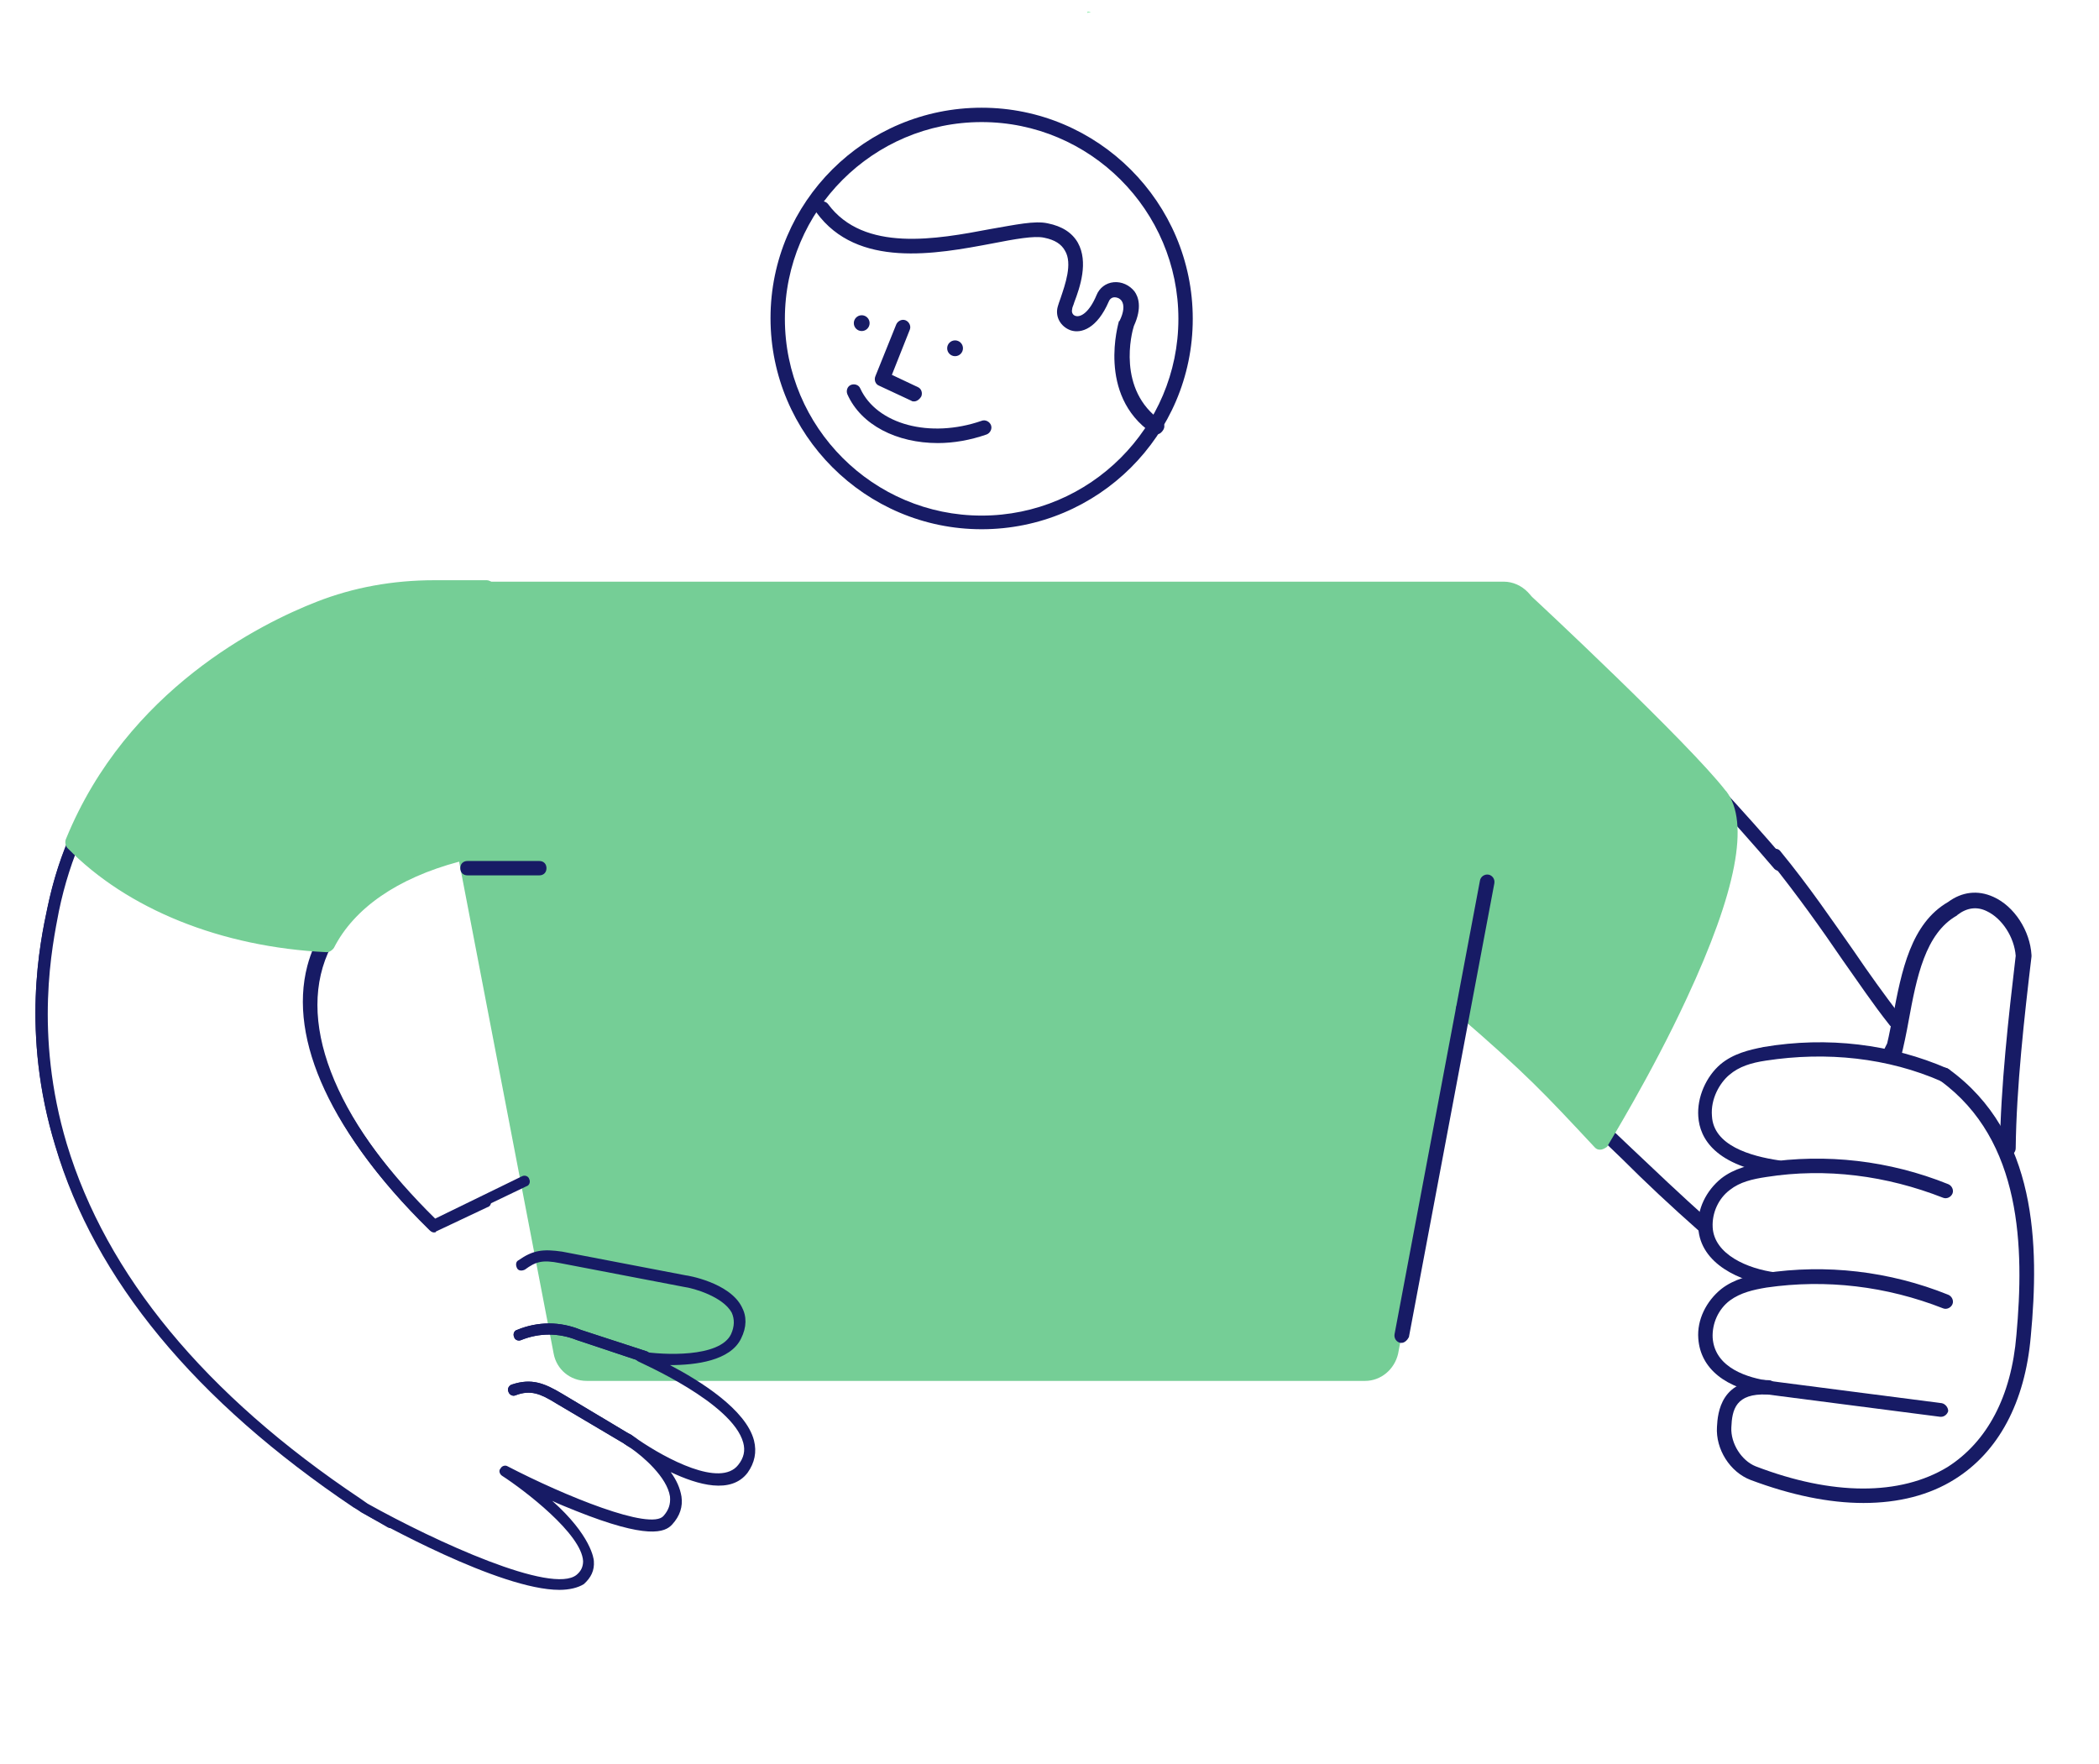
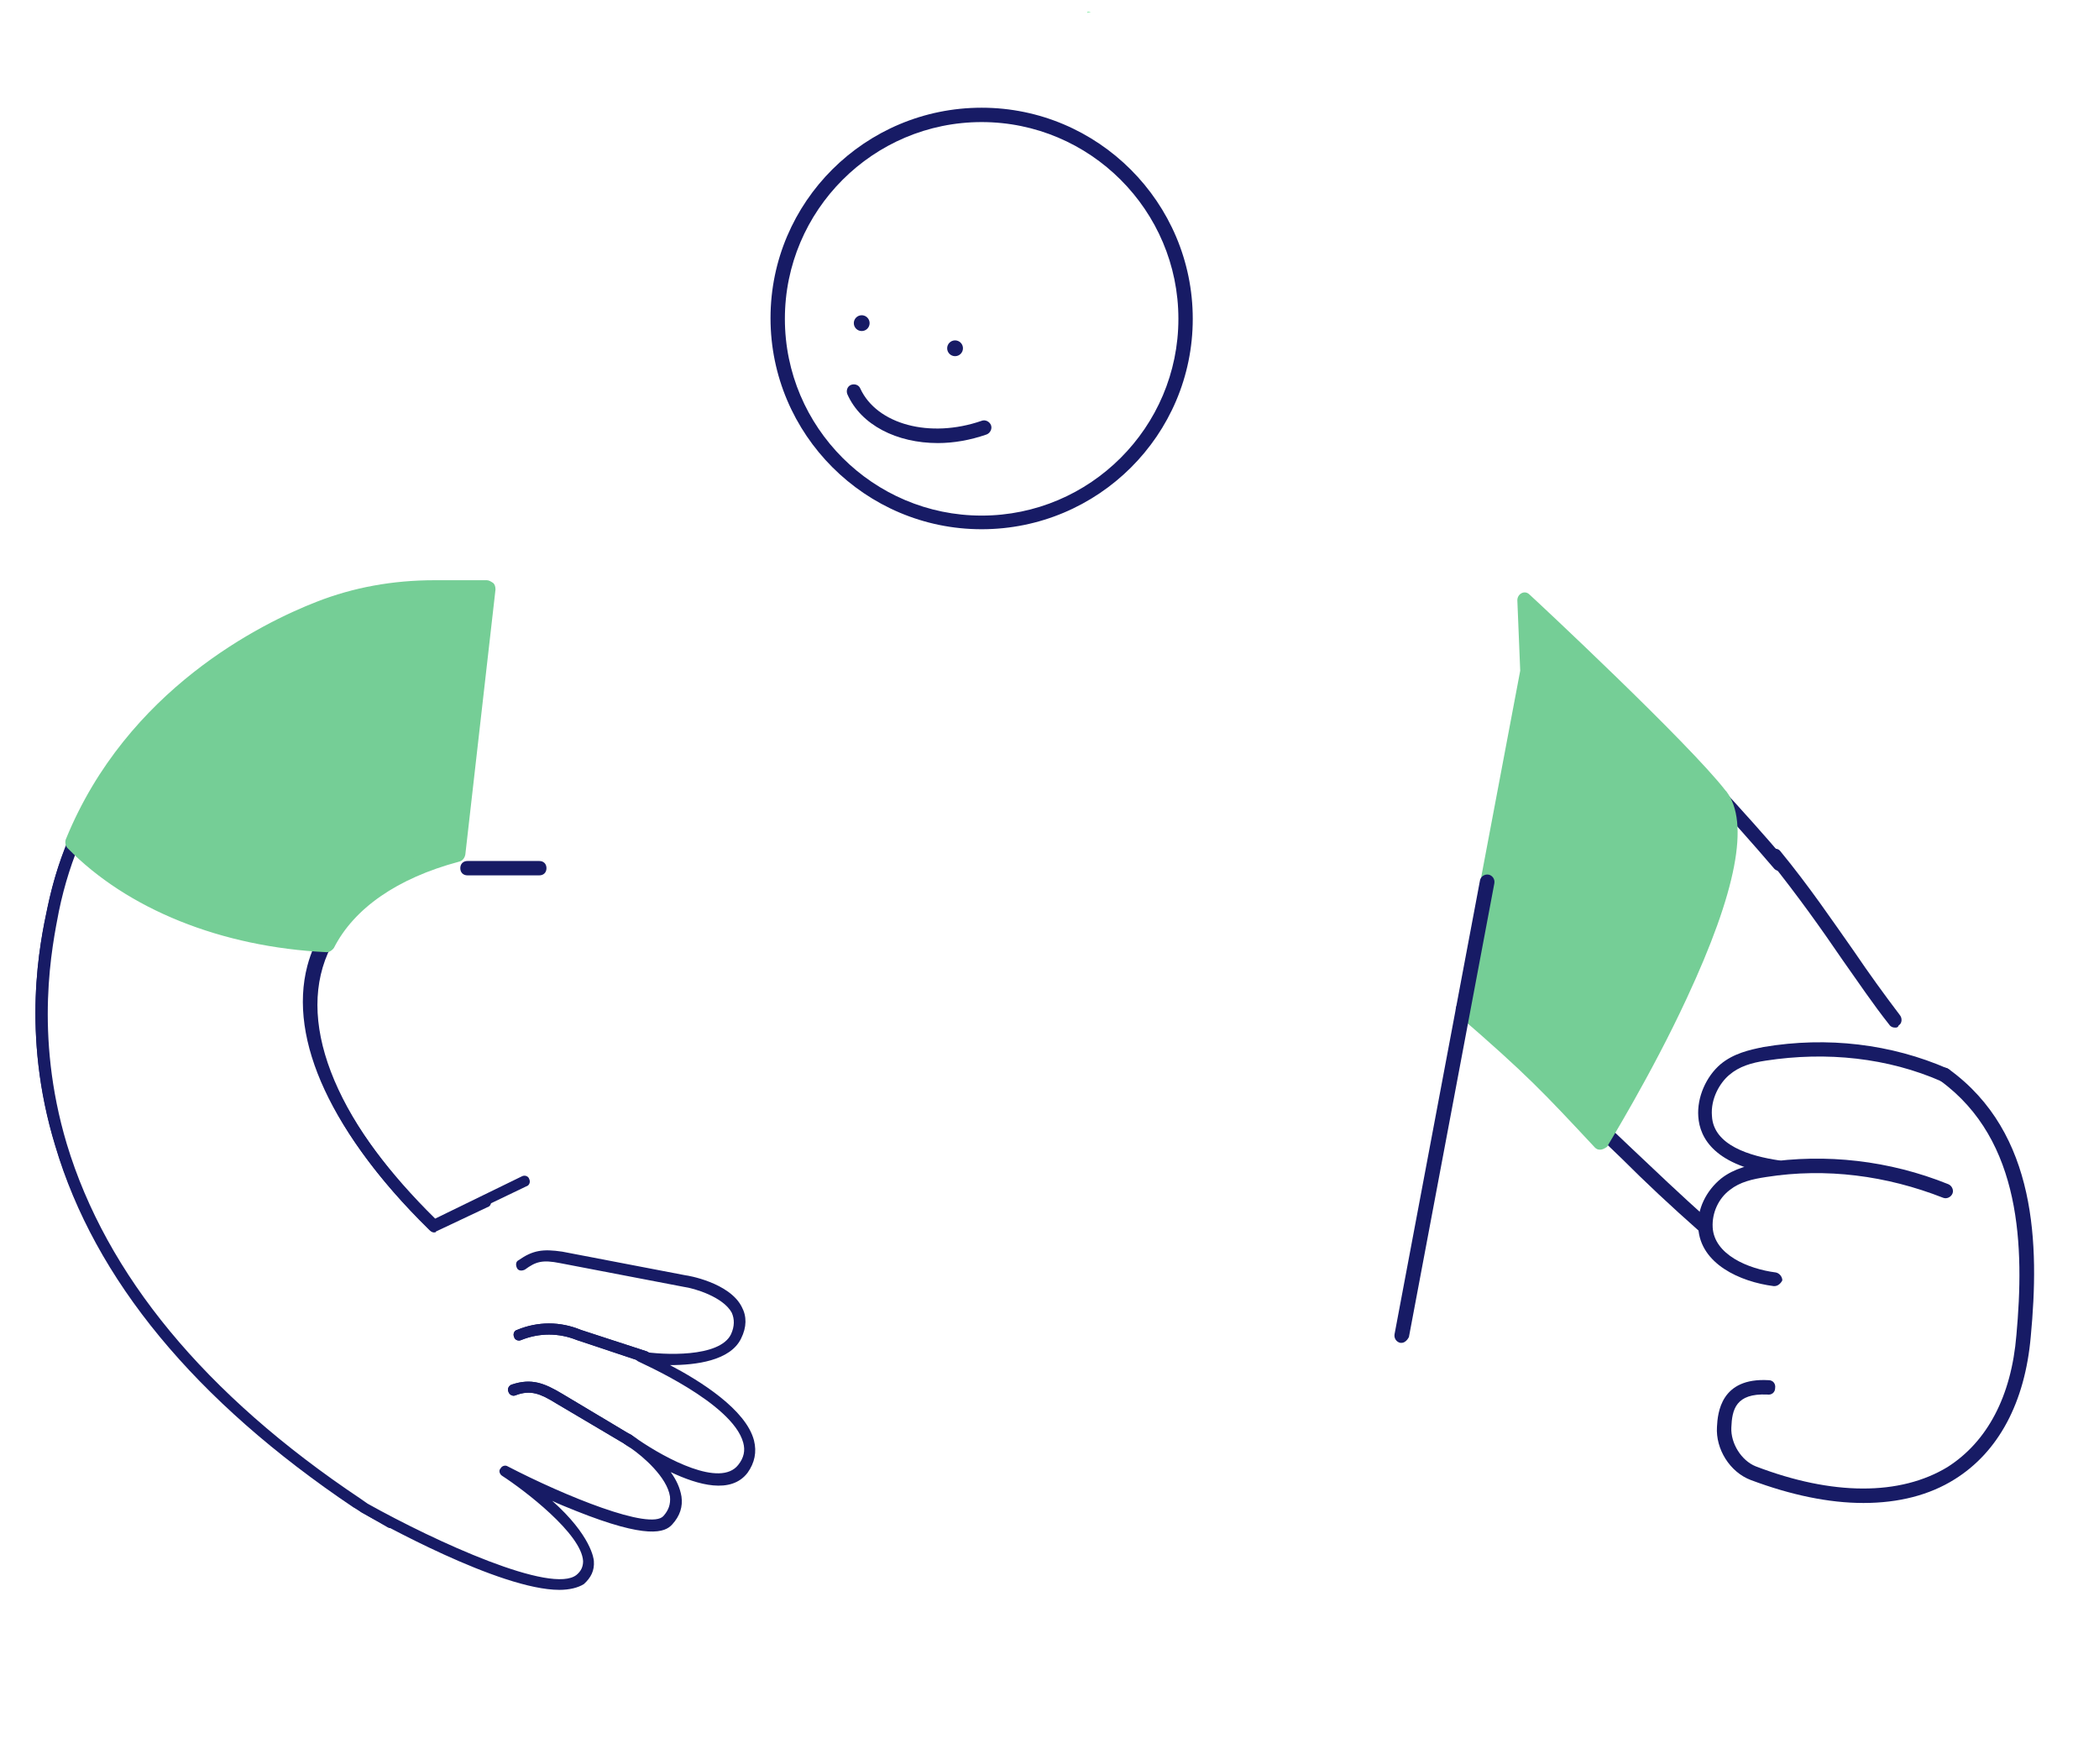
<svg xmlns="http://www.w3.org/2000/svg" version="1.1" id="Capa_2_00000007411546708054258490000014437954244980950432_" x="0px" y="0px" viewBox="0 0 292.3 245.7" style="enable-background:new 0 0 292.3 245.7;" xml:space="preserve">
  <style type="text/css">
	.st0{fill:#75CE96;}
	.st1{fill:#171B65;}
	.st2{fill:#A5F0BD;}
</style>
-   <path class="st0" d="M209.4,81H62.1c-2.9,0-5.1,2.7-4.6,5.5l19.6,102c0.4,2.2,2.3,3.8,4.6,3.8h108.4c2.2,0,4.1-1.6,4.6-3.8l19.3-102  c0-0.2,0.1-0.4,0.1-0.6c0,0,0,0,0-0.1C214.2,83.3,212,81,209.4,81L209.4,81z" />
  <g>
    <path class="st1" d="M77.9,221.4c-8.3,0-25.3-9.5-27.6-10.8l-1.1-0.8C27.3,195,13.3,178.1,7.7,159.5c-4.8-15.7-2.1-28.4-1.1-33.1   C13,95.6,43,82.7,55.8,81.6c0.5,0,0.8,0.3,0.9,0.7c0,0.5-0.3,0.8-0.7,0.9c-12.4,1.1-41.6,13.6-47.8,43.7c-0.9,4.7-3.5,17,1.1,32.4   c5.5,18.2,19.2,34.9,40.9,49.4l1,0.7c9.5,5.3,25.7,12.7,29.1,9.9c0.6-0.5,0.9-1.1,0.9-1.9c-0.2-3.8-8.2-9.9-11.3-11.9   c-0.3-0.2-0.5-0.7-0.2-1c0.2-0.4,0.7-0.5,1-0.3c7.9,4.1,19.9,9,21.7,6.9c0.7-0.8,1-1.6,0.9-2.7c-0.4-2.7-3.8-5.6-5.4-6.7   c-0.5-0.3-0.8-0.5-0.9-0.6c-0.3-0.2-0.4-0.7-0.2-1.1c0.2-0.3,0.7-0.5,1.1-0.2c0.1,0.1,0.5,0.3,1,0.7c3.8,2.6,11.4,6.7,13.9,3.5   c0.8-1,1-2,0.7-3.1c-1.5-5.6-14.5-11.2-14.6-11.3c-0.4-0.2-0.5-0.5-0.5-0.9c0.1-0.4,0.5-0.6,0.9-0.5c3,0.5,10.9,0.9,12.5-2.4   c0.5-1.1,0.5-2.1,0.1-3c-1.2-2.2-5.2-3.4-6.7-3.6L78,175.9c-2.5-0.5-3.4-0.2-4.9,0.9c-0.4,0.2-0.9,0.2-1.1-0.2s-0.2-0.9,0.2-1.1   c2-1.4,3.4-1.6,6.1-1.2l17.2,3.3c0.2,0,6.1,1,7.8,4.4c0.7,1.3,0.7,2.8-0.1,4.4c-1.5,3.1-6.3,3.7-9.9,3.7   c4.2,2.2,10.6,6.2,11.7,10.5c0.4,1.6,0.1,3.1-0.9,4.5c-2.3,3-6.9,1.7-10.7-0.1c0.8,1.1,1.3,2.2,1.5,3.4c0.2,1.4-0.2,2.7-1.3,3.9   c-1,1.1-3.4,2.1-13.4-1.9c-1.2-0.5-2.3-0.9-3.3-1.4c5.4,4.8,5.8,8.1,5.8,8.4c0.1,1.3-0.4,2.3-1.4,3.2   C80.5,221.1,79.3,221.4,77.9,221.4z" />
    <path class="st1" d="M60.5,171.6c-0.2,0-0.4-0.1-0.5-0.2c-13.8-13.4-19.9-26.6-17.2-36.9c2-7.6,8.8-13.2,19.5-16.2   c0.4-0.1,0.9,0.2,0.9,0.5c0.1,0.4-0.2,0.9-0.5,0.9c-10.2,2.8-16.7,8-18.5,15c-2.5,9.5,3.5,22.3,16.4,35l12.1-5.9   c0.4-0.2,0.9,0,1,0.4c0.2,0.4,0,0.9-0.4,1l-12.7,6.1C60.8,171.6,60.7,171.6,60.5,171.6z" />
    <path class="st1" d="M89.8,189.8c-0.1,0-0.2,0-0.2-0.1l-9.3-3.1c-2.5-1-5.2-1-7.7,0c-0.4,0.2-0.9,0-1-0.4c-0.2-0.4,0-0.9,0.4-1   c2.9-1.2,6-1.2,8.9,0l9.2,3c0.4,0.2,0.6,0.5,0.5,1C90.4,189.6,90.1,189.8,89.8,189.8z" />
    <path class="st1" d="M87.6,201.3c-0.2,0-0.2,0-0.4-0.1l-9.8-5.8c-2.1-1.3-3.5-1.9-5.6-1.1c-0.4,0.2-0.9-0.1-1-0.5   c-0.2-0.4,0.1-0.9,0.5-1c2.7-0.9,4.5-0.2,7,1.3l9.7,5.8c0.4,0.2,0.5,0.7,0.2,1.1C88.1,201.1,87.8,201.3,87.6,201.3z" />
  </g>
  <g>
    <path class="st1" d="M54.4,212.8c-0.2,0-0.2,0-0.4-0.1l-4.8-2.8c-22-14.8-36-31.7-41.5-50.3c-4.8-15.7-2.1-28.4-1.1-33.1   c0.7-3.3,1.6-6.5,3-9.6c0.1-0.2,0.3-0.4,0.5-0.5s0.5,0,0.7,0.2c7.9,8.2,20.6,13.3,34.7,14c0.2,0,0.5,0.2,0.6,0.4   c0.2,0.2,0.2,0.5,0,0.8c-5.1,10,0.2,23.8,14.5,38.1l6.7-3.2c0.4-0.2,0.9,0,1,0.4c0.2,0.4,0,0.9-0.4,1l-7.2,3.4   c-0.3,0.2-0.6,0.1-0.9-0.2c-14.7-14.4-20.3-28.5-15.7-39.2c-13.6-0.9-25.8-5.8-33.8-13.5c-1,2.7-1.9,5.5-2.4,8.3   c-0.9,4.7-3.5,17,1.1,32.4c5.5,18.2,19.2,34.9,40.9,49.4l4.7,2.8c0.4,0.2,0.5,0.7,0.2,1.1C54.9,212.7,54.6,212.8,54.4,212.8z" />
    <g>
      <path class="st0" d="M63.7,118.9L67.8,82h-7.3c-5.5,0-10.9,0.9-16,3c-11.9,4.6-27.1,14.8-34.2,32.3c8.8,9.1,22.1,13.5,35.3,14.2    C48.4,125.8,54.4,121.4,63.7,118.9z" />
      <path class="st0" d="M45.5,132.6L45.5,132.6c-14.7-0.7-27.8-6-36.1-14.5c-0.3-0.3-0.4-0.9-0.2-1.3c8.5-20.8,27.2-30,34.9-33    c5.1-2,10.6-3,16.4-3h7.3l0,0c0.3,0,0.6,0.2,0.9,0.4c0.2,0.2,0.3,0.5,0.3,0.9L64.8,119c-0.1,0.5-0.4,0.9-0.9,1    c-8.6,2.3-14.6,6.5-17.4,12C46.3,132.3,45.9,132.6,45.5,132.6z M11.6,116.9c7.7,7.7,19.7,12.4,33.1,13.3    c3.1-5.6,9.2-9.8,17.7-12.3l3.9-34.8h-5.9c-5.6,0-10.8,0.9-15.6,2.8C37.6,88.9,20,97.5,11.6,116.9z M63.7,118.9L63.7,118.9    L63.7,118.9z" />
    </g>
    <path class="st1" d="M89.8,189.8c-0.1,0-0.2,0-0.2-0.1l-9.3-3.1c-2.5-1-5.2-1-7.7,0c-0.4,0.2-0.9,0-1-0.4c-0.2-0.4,0-0.9,0.4-1   c2.9-1.2,6-1.2,8.9,0l9.2,3c0.4,0.2,0.6,0.5,0.5,1C90.4,189.6,90.1,189.8,89.8,189.8z" />
    <path class="st1" d="M87.6,201.3c-0.2,0-0.2,0-0.4-0.1l-9.8-5.8c-2.1-1.3-3.5-1.9-5.6-1.1c-0.4,0.2-0.9-0.1-1-0.5   c-0.2-0.4,0.1-0.9,0.5-1c2.7-0.9,4.5-0.2,7,1.3l9.7,5.8c0.4,0.2,0.5,0.7,0.2,1.1C88.1,201.1,87.8,201.3,87.6,201.3z" />
  </g>
  <path class="st1" d="M75.1,121.9h-10c-0.6,0-1-0.4-1-1s0.4-1,1-1h10c0.6,0,1,0.4,1,1S75.7,121.9,75.1,121.9z" />
  <path class="st1" d="M247.8,163.6h-0.1c-8.9-1.2-11-5.1-11.2-8.1c-0.2-2.7,1.1-5.6,3.1-7.3c1.8-1.5,4-2,6-2.4  c8.9-1.5,17.8-0.4,25.6,3c0.5,0.2,0.7,0.8,0.5,1.3s-0.8,0.7-1.3,0.5c-7.5-3.3-16-4.2-24.5-2.9c-2,0.3-3.7,0.8-5.1,2  c-1.3,1.1-2.6,3.3-2.4,5.7c0.2,4.1,5.3,5.6,9.4,6.2c0.5,0.1,0.9,0.6,0.9,1.1C248.7,163.2,248.3,163.6,247.8,163.6z" />
  <path class="st1" d="M247.1,179.1H247c-4.7-0.6-10.2-3.1-10.5-8.1c-0.2-2.6,1.1-5.2,3.2-6.9c1.8-1.4,4-1.9,6-2.2  c8.6-1.3,17.4-0.3,25.6,3c0.5,0.2,0.8,0.8,0.6,1.3c-0.2,0.5-0.8,0.8-1.3,0.6c-7.9-3.1-16.3-4.2-24.6-2.9c-2,0.3-3.7,0.7-5.1,1.8  c-1.6,1.2-2.5,3.2-2.4,5.2c0.2,3.8,4.9,5.8,8.8,6.3c0.5,0.1,0.9,0.6,0.9,1.1C248,178.7,247.6,179.1,247.1,179.1z" />
-   <path class="st1" d="M270.3,197.3h-0.1l-24-3.1c-5.9-0.8-9.4-3.6-9.7-7.8c-0.2-2.6,1.1-5.2,3.2-6.9c1.8-1.4,4-1.9,6-2.2  c8.6-1.3,17.4-0.3,25.6,3c0.5,0.2,0.8,0.8,0.6,1.3c-0.2,0.5-0.8,0.8-1.3,0.6c-7.9-3.1-16.3-4.1-24.6-2.9c-1.8,0.3-3.6,0.7-5.1,1.8  c-1.6,1.2-2.5,3.2-2.4,5.2c0.3,4.3,5.1,5.6,7.9,6l24,3.1c0.5,0.1,0.9,0.6,0.9,1.1C271.2,196.9,270.8,197.3,270.3,197.3z" />
  <path class="st1" d="M263.9,143.1c-0.3,0-0.6-0.1-0.8-0.4c-2.3-2.9-4.3-5.9-6.5-9c-3-4.4-6.2-8.9-10.2-13.9  c-0.3-0.4-0.3-1.1,0.1-1.4c0.4-0.3,1.1-0.3,1.4,0.1c4.1,5,7.2,9.6,10.3,14c2.1,3.1,4.2,6,6.4,8.9c0.3,0.4,0.3,1.1-0.2,1.4  C264.3,143.1,264.1,143.1,263.9,143.1z" />
  <path class="st1" d="M247.9,121.3c-0.3,0-0.6-0.1-0.8-0.3c-11.8-13.8-24.5-26.4-33.9-33.6c-0.4-0.3-0.5-1-0.2-1.4s1-0.5,1.4-0.2  c9.5,7.3,22.3,20,34.2,33.9c0.4,0.4,0.3,1.1-0.1,1.4C248.4,121.2,248.2,121.3,247.9,121.3z" />
  <path class="st1" d="M237.5,171.9c-0.2,0-0.5-0.1-0.7-0.3c-4.3-3.8-7.7-7-10.9-10.2c-6.1-5.9-12-11.4-22.8-20  c-0.4-0.3-0.5-1-0.2-1.4c0.3-0.4,1-0.5,1.4-0.2c10.9,8.7,16.7,14.2,22.9,20.1c3.3,3.1,6.6,6.3,10.9,10.1c0.4,0.4,0.4,1,0.1,1.4  C238,171.8,237.8,171.9,237.5,171.9z" />
  <g>
    <path class="st0" d="M239.4,110.8c-5-6.5-27.2-27.3-27.2-27.3l0.4,9.9l-8.9,47.3c9.4,8.2,11.9,10.8,19.1,18.5   C222.8,159.1,246.8,120.3,239.4,110.8L239.4,110.8z" />
    <path class="st0" d="M222.8,160.1c-0.3,0-0.5-0.1-0.7-0.3c-7.1-7.6-9.4-10.1-19-18.4c-0.3-0.2-0.4-0.6-0.3-0.9l8.9-47.1l-0.4-9.8   c0-0.4,0.2-0.8,0.6-1c0.4-0.2,0.8-0.1,1.1,0.2c0.9,0.8,22.2,20.7,27.3,27.3l0.1,0.1c3.3,4.3,1.4,14-5.5,28.8   c-5,10.8-11.1,20.6-11.1,20.7C223.5,159.9,223.2,160.1,222.8,160.1C222.9,160.1,222.8,160.1,222.8,160.1z M204.8,140.3   c8.9,7.7,11.7,10.6,17.8,17.2c6.9-11.4,21.4-38.8,16.1-46.1c0,0,0,0-0.1-0.1c-4-5.3-20-20.4-25.3-25.5l0.3,7.4c0,0.1,0,0.2,0,0.2   L204.8,140.3z" />
  </g>
  <path class="st1" d="M195.2,187c-0.1,0-0.1,0-0.2,0c-0.5-0.1-0.9-0.6-0.8-1.2l11.9-63.2c0.1-0.5,0.6-0.9,1.2-0.8  c0.5,0.1,0.9,0.6,0.8,1.2l-11.9,63.2C196,186.6,195.6,187,195.2,187z" />
-   <path class="st1" d="M262.8,145.3c0.3-1.2,0.5-2.5,0.8-3.7c1.2-6.4,2.5-13,7.7-16c1.9-1.4,4.1-1.7,6.3-0.7c2.9,1.3,5.1,4.7,5.3,8.1  c0,0.1,0,0.1,0,0.2c-1,8.4-2.1,18.2-2.2,26.7c0,0.6-0.5,1-1,1.1c0,0,0,0-0.1,0c-0.6,0-1.1-0.5-1.1-1.1c0.1-8.5,1.2-18.3,2.2-26.8  c-0.2-2.6-1.9-5.2-4-6.2c-1.4-0.7-2.8-0.5-4.1,0.5l-0.1,0.1c-4.4,2.5-5.6,8.6-6.7,14.6c-0.3,1.7-0.7,3.6-1.1,5.2  c-0.1,0.4-0.3,0.6-0.7,0.7c-0.3,0.1-0.7,0.1-1-0.2c-0.3-0.2-0.7-0.5-1.1-0.7" />
  <path class="st1" d="M259.5,209.3c-4.8,0-10.1-1.1-15.7-3.2c-2.9-1.1-4.9-4.3-4.7-7.4c0.1-1.9,0.5-6.9,7.2-6.5c0.6,0,1,0.5,0.9,1.1  c0,0.6-0.5,1-1.1,0.9c-4.4-0.2-4.9,2.1-5,4.6c-0.1,2.2,1.4,4.6,3.4,5.4c10.7,4.1,20.1,4.1,26.7,0.1c5.5-3.5,8.9-9.8,9.6-18.4  c1.1-12.1,0.8-27.1-10.6-35.4c-0.4-0.3-0.5-0.9-0.2-1.4c0.3-0.4,0.9-0.6,1.4-0.2c12.3,8.9,12.6,24.5,11.4,37.2  c-0.8,9.2-4.5,16.1-10.6,19.9C268.7,208.2,264.4,209.3,259.5,209.3z" />
  <g>
    <g>
      <path class="st1" d="M136.7,73.7c-16.2,0-29.4-13.2-29.4-29.4S120.5,15,136.7,15s29.4,13.2,29.4,29.4S152.9,73.7,136.7,73.7z     M136.7,17c-15.1,0-27.4,12.3-27.4,27.4s12.3,27.4,27.4,27.4s27.4-12.3,27.4-27.4S151.8,17,136.7,17z" />
-       <path class="st1" d="M127.3,55.9c-0.1,0-0.3,0-0.4-0.1l-4.5-2.1c-0.5-0.2-0.7-0.8-0.5-1.3l2.9-7.2c0.2-0.5,0.8-0.8,1.3-0.6    c0.5,0.2,0.8,0.8,0.6,1.3l-2.5,6.3l3.6,1.7c0.5,0.2,0.7,0.8,0.5,1.3C128,55.7,127.6,55.9,127.3,55.9z" />
    </g>
    <path class="st1" d="M130.6,61.7c-5.7,0-10.7-2.5-12.6-6.8c-0.2-0.5,0-1.1,0.5-1.3c0.5-0.2,1.1,0,1.3,0.5c2.3,5,9.7,7,16.9,4.5   c0.5-0.2,1.1,0.1,1.3,0.6s-0.1,1.1-0.6,1.3C135.1,61.3,132.8,61.7,130.6,61.7z" />
  </g>
  <path class="st2" d="M151.9,1.7l-0.5,0.1c0-0.1,0-0.2,0.1-0.2S151.7,1.6,151.9,1.7z" />
-   <path class="st1" d="M161,60.5c-0.2,0-0.4-0.1-0.6-0.2c-7.7-5.3-4.6-15.4-4.6-15.5c0,0,0-0.1,0.1-0.1c0.6-1.2,0.7-2.2,0.3-2.8  c-0.3-0.4-0.7-0.5-1-0.5c-0.2,0-0.6,0.1-0.8,0.6c-1.6,3.7-3.8,4.5-5.3,4c-1.4-0.5-2.2-1.9-1.8-3.3c0.1-0.3,0.2-0.7,0.4-1.2  c0.6-1.8,1.7-4.8,0.6-6.6c-0.5-0.9-1.4-1.5-2.9-1.8c-1.4-0.3-4.1,0.2-7.2,0.8c-7.9,1.5-18.8,3.5-24.5-4.3c-0.3-0.4-0.2-1.1,0.2-1.4  c0.4-0.3,1.1-0.2,1.4,0.2c5,6.8,15.2,4.9,22.6,3.5c3.5-0.6,6.2-1.2,8-0.8c2,0.4,3.4,1.3,4.2,2.7c1.5,2.7,0.3,6.2-0.5,8.3  c-0.1,0.4-0.3,0.7-0.3,1c-0.1,0.4,0.1,0.8,0.5,0.9c0.7,0.2,1.9-0.5,2.9-2.9c0.4-1,1.3-1.7,2.4-1.8c1.1-0.1,2.2,0.4,2.9,1.3  c0.5,0.7,1.1,2.2-0.1,4.8c-0.3,0.9-2.4,8.9,3.8,13.2c0.5,0.3,0.6,0.9,0.2,1.4C161.6,60.4,161.3,60.5,161,60.5z" />
  <circle class="st1" cx="120" cy="45" r="1.1" />
  <circle class="st1" cx="133" cy="48.5" r="1.1" />
</svg>